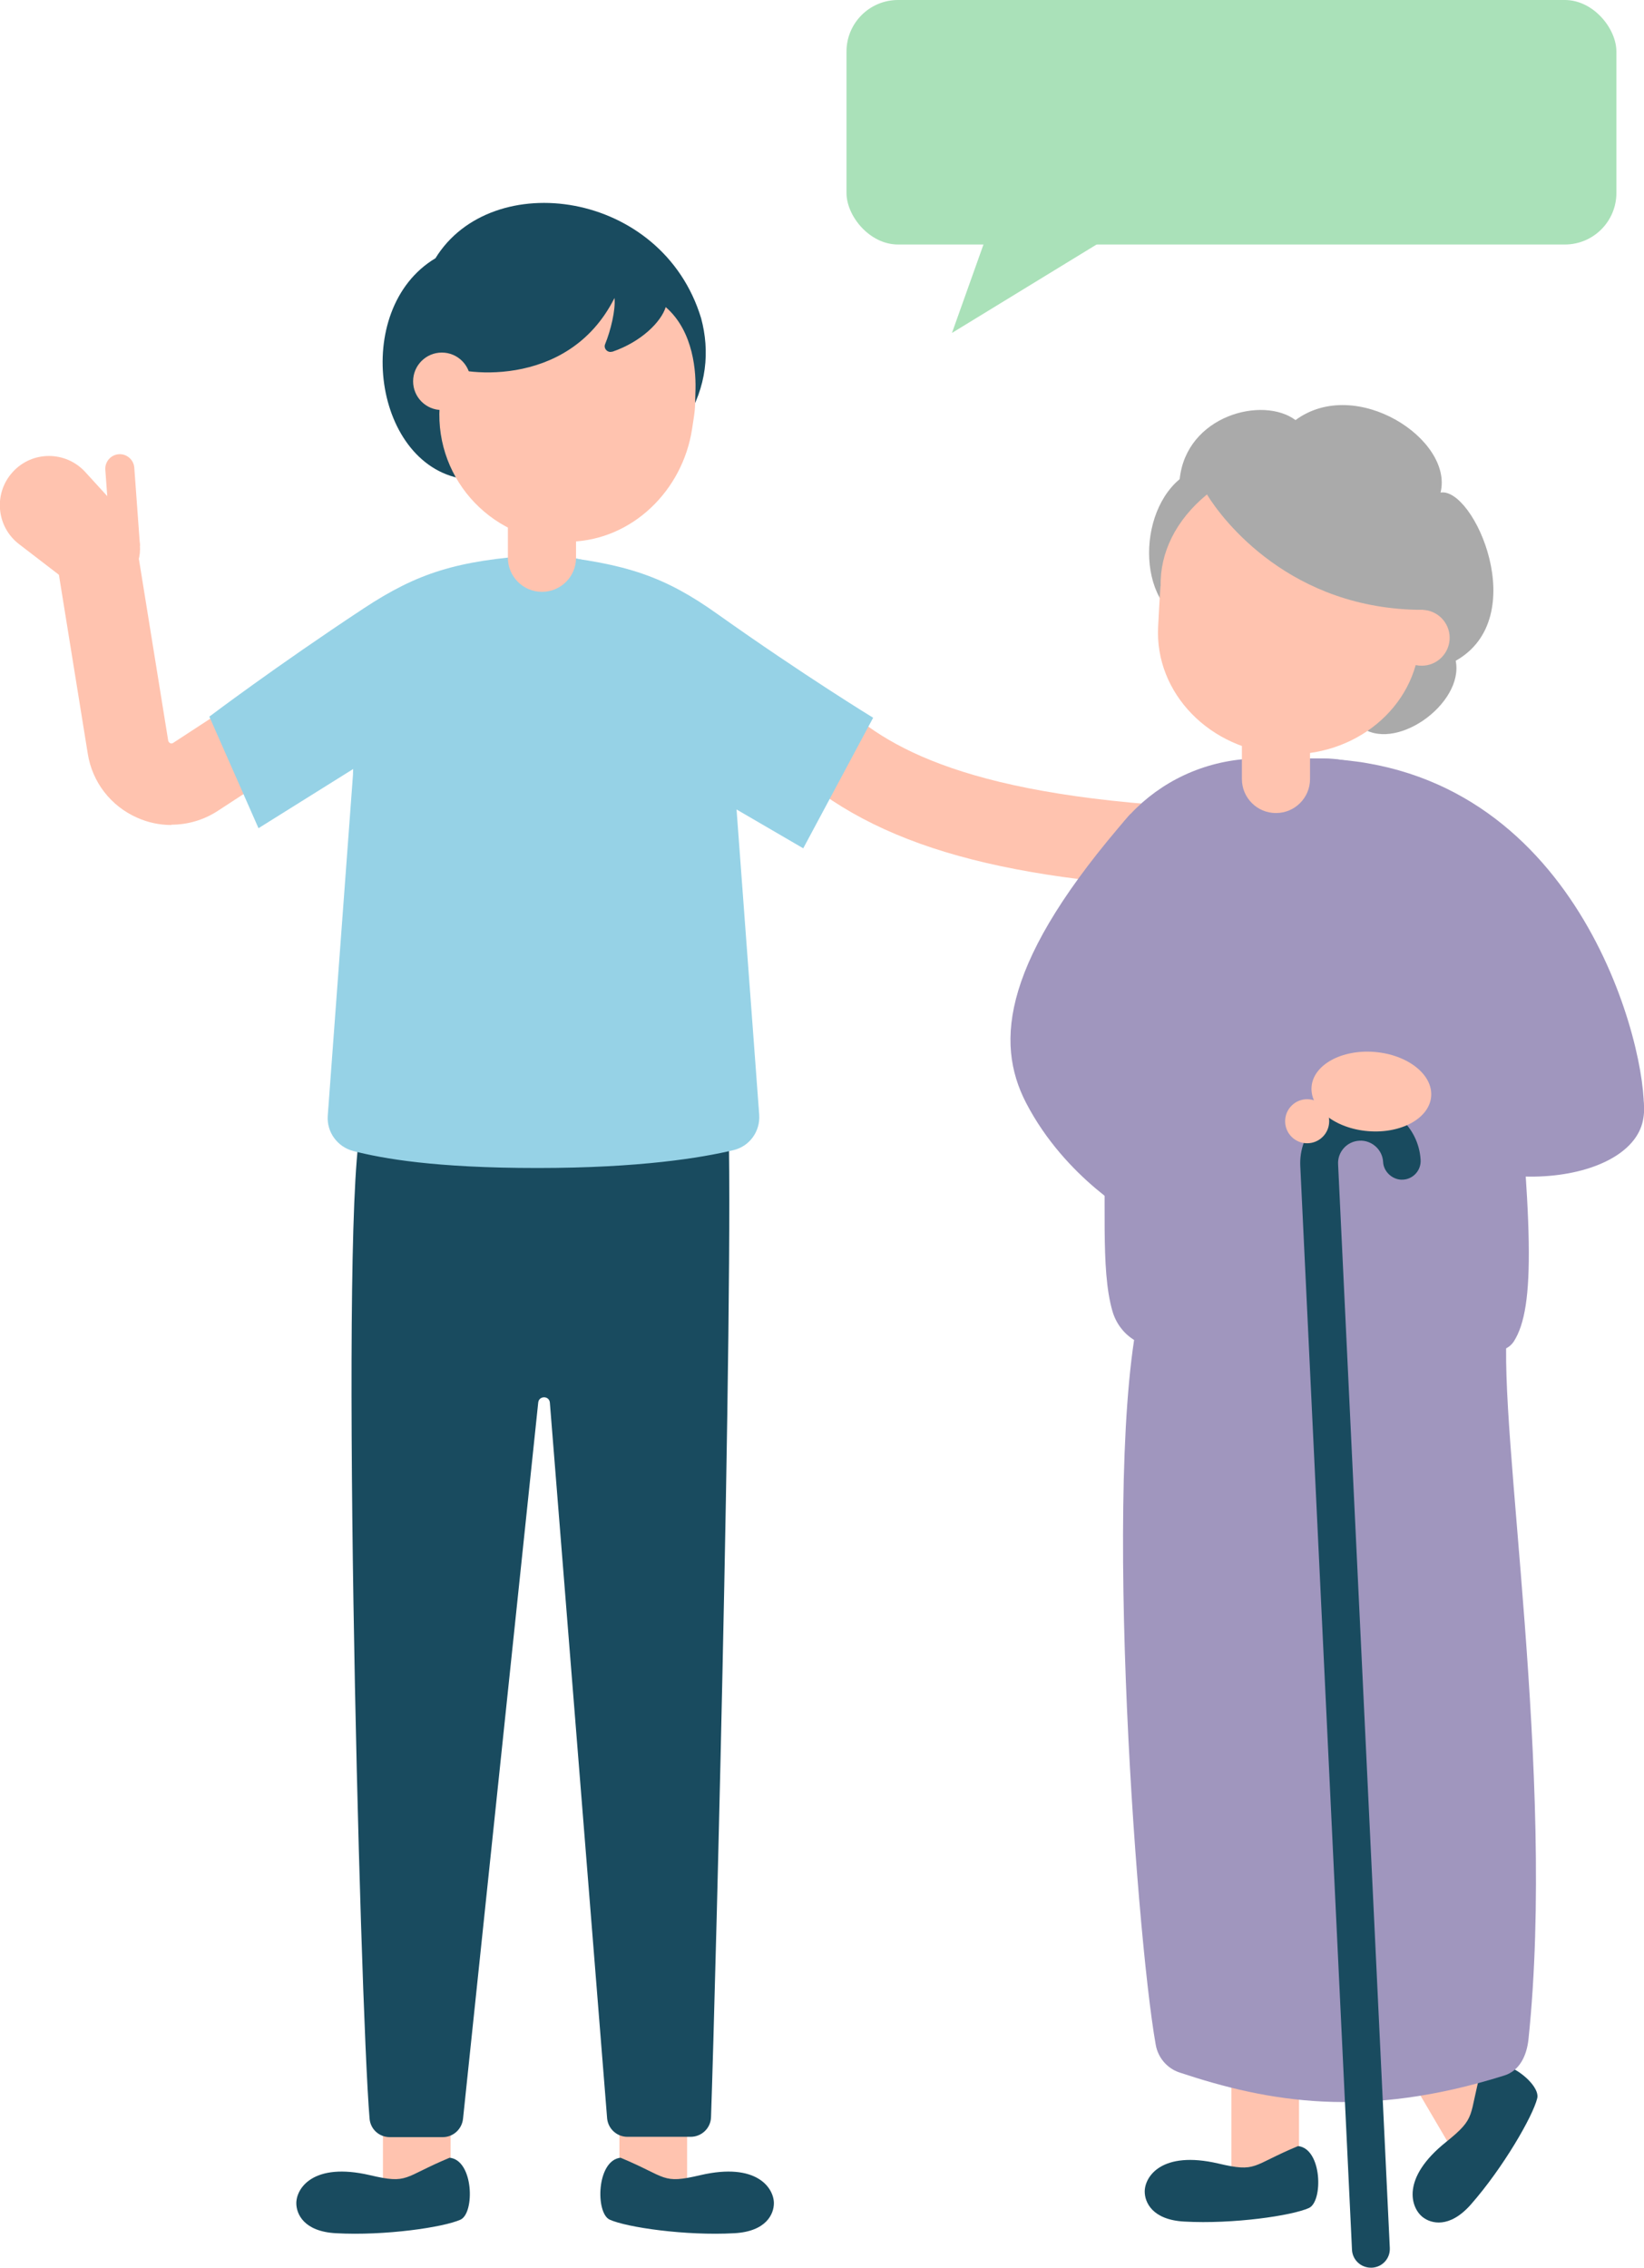
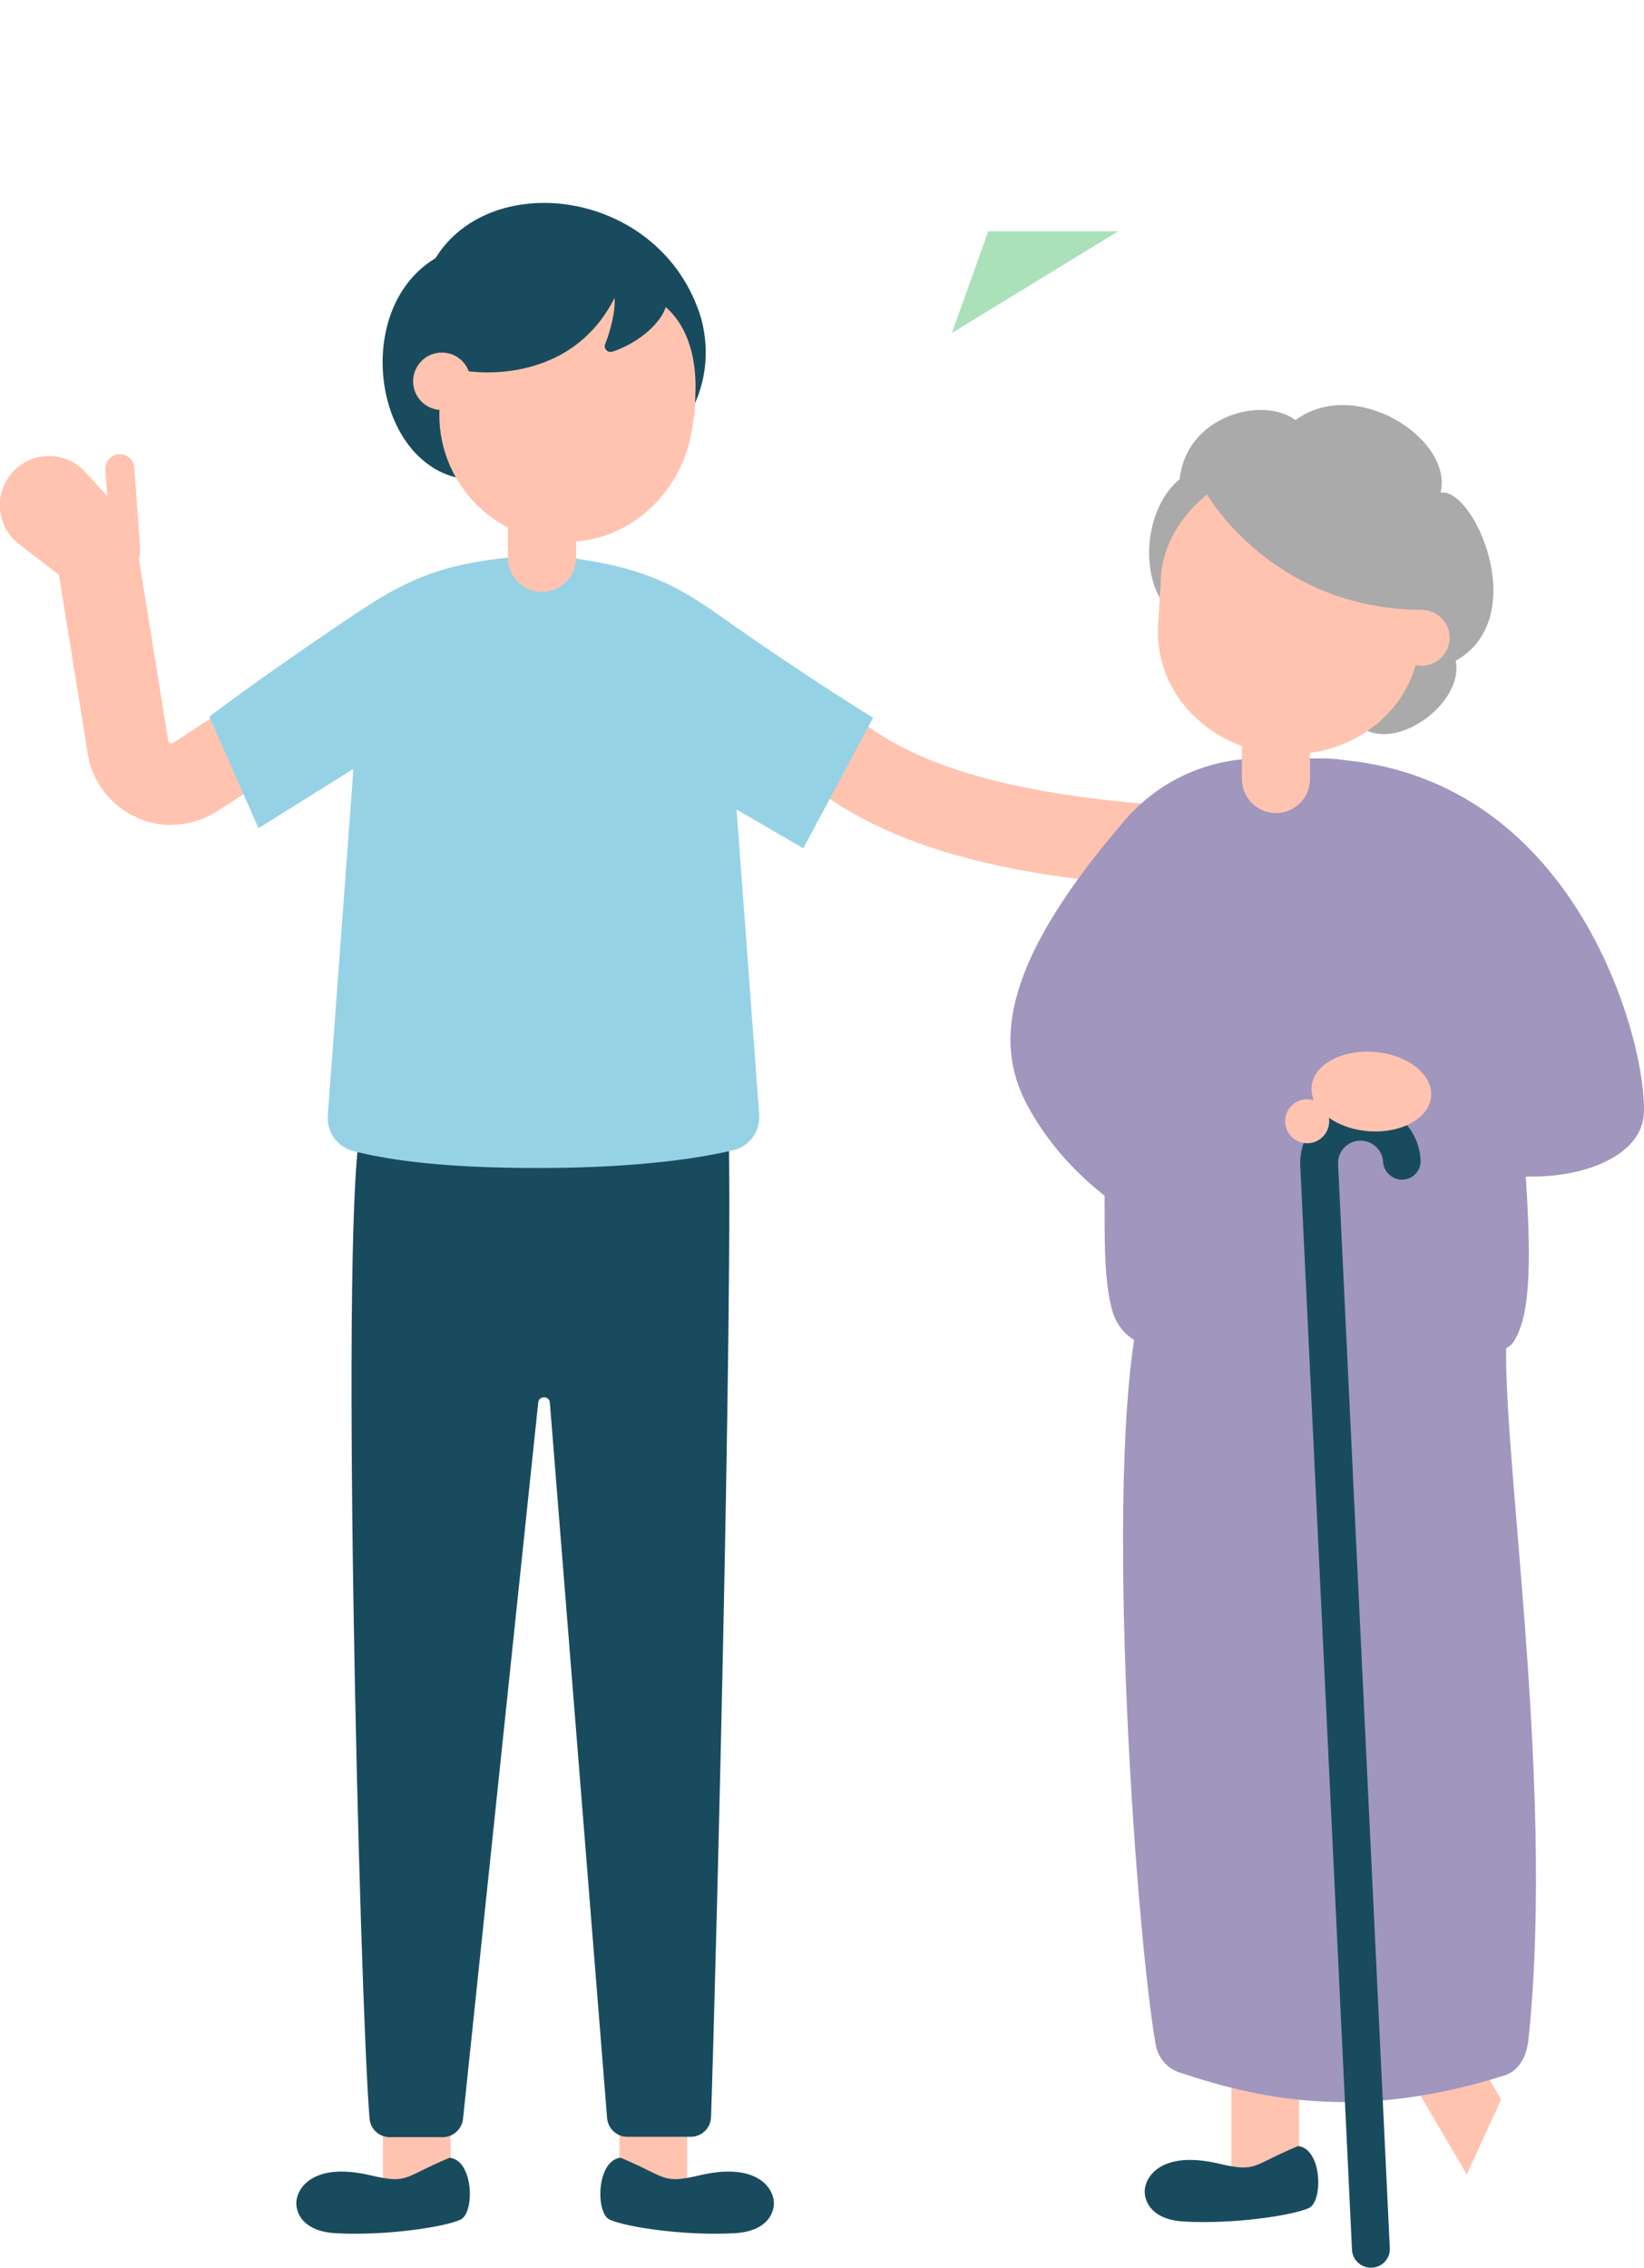
<svg xmlns="http://www.w3.org/2000/svg" id="_レイヤー_2" data-name="レイヤー 2" viewBox="0 0 103.03 142.08">
  <defs>
    <style>
      .cls-1 {
        fill: #ffc3af;
      }

      .cls-2 {
        fill: #a096be;
      }

      .cls-3 {
        fill: #aaa;
      }

      .cls-4 {
        fill: #194b5f;
      }

      .cls-5 {
        fill: #96d2e6;
      }

      .cls-6 {
        fill: #aae1b9;
      }
    </style>
  </defs>
  <g id="_イラスト" data-name="イラスト">
    <g>
      <path class="cls-4" d="M31.77,29.62c5.35-1.98,7.48,2.71,11.19-3.23,1.35-2.16,1.53-4.4.98-6.45-2.44-8.05-13.13-9.48-16.65-3.76-5.34,3.19-3.89,13.2,1.98,13.86,1.83,2.26,3.22,3.25,6.29,1.32" />
      <path class="cls-1" d="M38.37,22.03c-.28.1-.56-.19-.45-.46.35-.85.67-2.16.59-2.9-2.95,5.88-9.95,4.78-10.78,4.14-.09.99-.13,1.91-.18,2.69-.29,4.63,3.45,8.58,8.2,8.44,3.88-.11,7.03-3.21,7.62-7.05.18-1.19.19-1.1.21-2.27.06-1.25-.09-3.85-1.86-5.38-.28.91-1.51,2.17-3.35,2.8Z" />
      <rect class="cls-1" x="24" y="132.03" width="4.24" height="5.45" />
      <path class="cls-4" d="M28.18,135.19c-2.96,1.23-2.55,1.67-5.01,1.09-3.54-.82-4.6.82-4.6,1.76,0,.66.46,1.77,2.48,1.88,3.07.17,6.75-.37,7.81-.85.9-.41.83-3.72-.68-3.88Z" />
      <rect class="cls-1" x="38.83" y="132.03" width="4.24" height="5.45" transform="translate(81.89 269.51) rotate(180)" />
      <path class="cls-4" d="M45.53,68c.65,4.97-.7,57.1-.97,64.65-.02.69-.59,1.23-1.28,1.23h-3.96c-.65,0-1.2-.49-1.27-1.14l-3.59-44.86c-.04-.45-.69-.44-.73,0l-4.71,44.85c-.06.66-.61,1.17-1.27,1.17h-3.32c-.67,0-1.22-.5-1.27-1.17-.61-7.26-1.93-58.29-.46-62.36" />
      <g>
        <path class="cls-1" d="M8.06,36.23h0c.95-1.04.96-2.64,0-3.68l-2.72-2.98c-1.22-1.33-3.32-1.34-4.54,0h0c-1.22,1.33-1.04,3.42.39,4.52l3.19,2.45c1.12.86,2.71.72,3.66-.32Z" />
        <path class="cls-1" d="M6.74,28.45h1.82v4.92c0,.5-.41.91-.91.91h0c-.5,0-.91-.41-.91-.91v-4.92h0Z" transform="translate(17.57 62.09) rotate(175.82)" />
      </g>
      <path class="cls-1" d="M10.74,51.69c-.73,0-1.46-.15-2.15-.46-1.65-.73-2.81-2.23-3.09-4.01l-1.82-11.28c-.22-1.39.72-2.7,2.11-2.93,1.39-.23,2.7.72,2.93,2.11l1.82,11.28s.02.11.12.16c.1.05.17,0,.2-.02l5.47-3.57c1.18-.77,2.76-.44,3.53.74.77,1.18.44,2.76-.75,3.53l-5.47,3.57c-.88.57-1.88.86-2.9.86Z" />
      <path class="cls-5" d="M34.06,34.78h0c6.42,0,11.76,6.08,11.94,13.78l1.58,21.29c.07,1.03-.6,1.97-1.61,2.21-2,.48-5.86,1.12-12.29,1.12s-9.68-.59-11.53-1.06c-1-.26-1.68-1.18-1.61-2.21l1.58-21.35c.18-7.7,5.52-13.78,11.94-13.78Z" />
      <circle class="cls-1" cx="27.69" cy="23.89" r="1.8" />
      <path class="cls-5" d="M33.67,34.78c-5.06.34-7.5,1.12-10.85,3.32-5.55,3.66-9.7,6.8-9.7,6.8l3.08,6.99,6.8-4.25" />
      <path class="cls-1" d="M76.07,55.74s-.07,0-.11,0c-13.86-.58-21.72-2.97-27.12-8.25-1.01-.99-1.02-2.6-.04-3.61.98-1.01,2.6-1.02,3.61-.04,3.07,3,8.29,6.15,23.77,6.8,1.41.06,2.5,1.25,2.44,2.65-.06,1.37-1.19,2.45-2.55,2.45Z" />
      <path class="cls-5" d="M34.24,34.78c5.05.52,7.46,1.37,10.72,3.69,5.42,3.85,9.76,6.5,9.76,6.5l-4.38,8.18-6.75-3.93" />
      <path class="cls-1" d="M33.95,31.67h0c1.18,0,2.13.96,2.13,2.13v3.29h-4.27v-3.29c0-1.18.96-2.13,2.13-2.13Z" transform="translate(67.91 68.75) rotate(-180)" />
      <path class="cls-4" d="M38.89,135.19c2.96,1.23,2.55,1.67,5.01,1.09,3.54-.82,4.6.82,4.6,1.76,0,.66-.46,1.77-2.48,1.88-3.07.17-6.75-.37-7.81-.85-.9-.41-.83-3.72.68-3.88Z" />
      <g>
        <polygon class="cls-1" points="81.41 136.75 77.17 136.75 77.17 128.66 81.41 131.3 81.41 136.75" />
        <path class="cls-4" d="M81.35,134.46c-2.96,1.23-2.55,1.67-5.01,1.09-3.54-.82-4.6.82-4.6,1.76,0,.66.46,1.77,2.48,1.88,3.07.17,6.75-.37,7.81-.85.9-.41.83-3.72-.68-3.88Z" />
        <polygon class="cls-1" points="94.08 131.54 91.92 136.23 87.66 128.98 91.31 126.84 94.08 131.54" />
-         <path class="cls-4" d="M92.86,129.59c-.86,3.08-.27,3.03-2.24,4.62-2.84,2.27-2.2,4.12-1.46,4.7.52.41,1.68.73,3.02-.79,2.03-2.31,3.89-5.54,4.16-6.66.23-.96-2.41-2.95-3.47-1.87Z" />
        <path class="cls-2" d="M94.45,83.13c-.58,6.47,3.07,28.11,1.34,44.64-.11,1.02-.55,1.97-1.52,2.27-8.72,2.74-14.76,1.67-20.35-.19-.78-.26-1.35-.93-1.49-1.74-1.25-6.97-3.52-38.28-.69-47.21" />
        <path class="cls-2" d="M82.97,47.52h-4.01c-6.05,0-10.95,4.75-10.95,10.61,0,0,.87,6.28,1.14,12.12.23,4.91-.21,9.23.57,11.91.26.89.89,1.63,1.75,2,4.4,1.91,17.07,2.52,22.8.37.25-.09.45-.26.6-.48,1.38-2.16,1.19-7.3-.22-21.24-.72-7.13-5.62-15.29-11.67-15.29Z" />
        <path class="cls-3" d="M85.19,45.48c2.17,1.78,6.58-1.39,6.04-4.08,4.8-2.7,1.13-10.89-.95-10.54.82-3.31-5.29-7.34-9.09-4.54-2.05-1.53-6.84-.29-7.26,3.7-2.91,2.43-2.54,8.82,1.34,9.2" />
        <circle class="cls-1" cx="89.1" cy="39.96" r="1.75" />
        <path class="cls-2" d="M82.1,47.52c16.3,0,20.92,17.24,20.92,21.8l-9-1.45" />
        <path class="cls-1" d="M72.74,36.72c-.05-2.08.94-4.13,2.9-5.74.97,1.59,5.24,7.23,13.55,7.23-.02.94-.18,1.21-.22,1.95-.22,4.16-4.08,7.34-8.6,7.09-4.53-.24-8.01-3.82-7.79-7.98.04-.74.08-1.62.15-2.55Z" />
        <path class="cls-1" d="M79.97,46.19h0c1.18,0,2.13.96,2.13,2.13v2.61h-4.27v-2.61c0-1.18.96-2.13,2.13-2.13Z" transform="translate(159.93 97.13) rotate(180)" />
        <path class="cls-2" d="M86.24,70.08c5.84,5.41,15.94,4.24,16.73.09,1.28-6.75-16.24-3.51-16.24-3.51" />
        <g>
          <path class="cls-4" d="M85.91,142.08c-.62,0-1.15-.49-1.18-1.12l-3.24-67.88c-.11-2.07,1.48-3.85,3.56-3.97,2.06-.11,3.86,1.48,3.98,3.56.04.65-.46,1.21-1.11,1.24-.6.04-1.21-.46-1.24-1.11-.04-.78-.73-1.38-1.49-1.33-.78.04-1.38.71-1.33,1.49l3.24,67.89c.03.65-.47,1.2-1.12,1.23-.02,0-.04,0-.06,0Z" />
          <g>
            <ellipse class="cls-1" cx="85.94" cy="68.38" rx="2.49" ry="3.76" transform="translate(10.85 148.53) rotate(-85.37)" />
            <circle class="cls-1" cx="81.92" cy="70.25" r="1.38" />
          </g>
        </g>
        <path class="cls-2" d="M70.84,51c-8.03,9.16-8.51,14.27-6.54,18.09,2.49,4.8,6.88,7.16,6.88,7.16" />
      </g>
    </g>
    <g>
-       <rect class="cls-6" x="53.05" y="0" width="48.25" height="15.32" rx="3.23" ry="3.23" />
      <polyline class="cls-6" points="61.93 14.49 59.66 20.86 70.08 14.49" />
    </g>
  </g>
</svg>